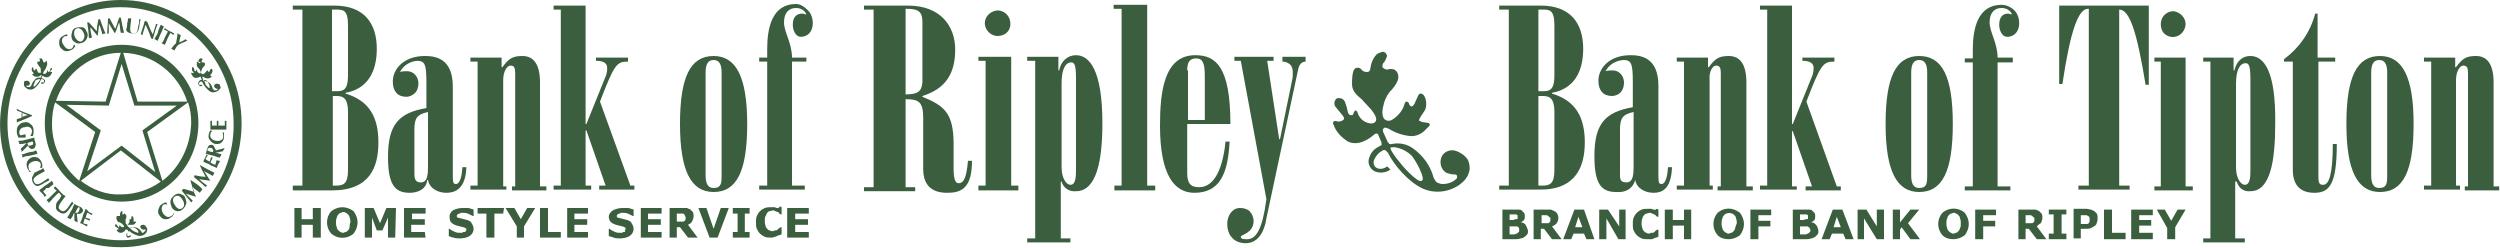
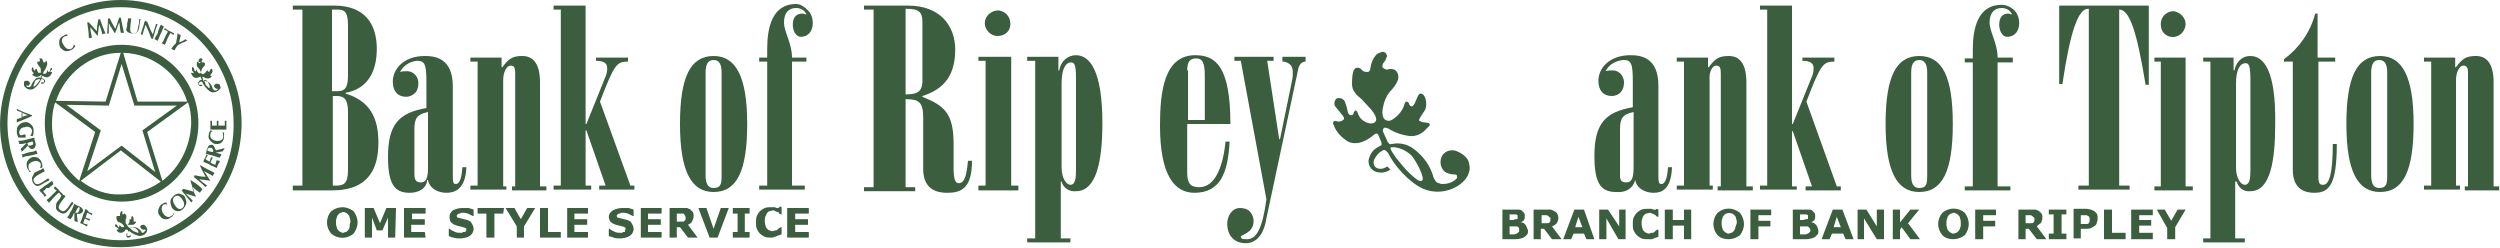
<svg xmlns="http://www.w3.org/2000/svg" version="1.1" id="Layer_1" x="0px" y="0px" viewBox="0 0 312.5 31" style="enable-background:new 0 0 312.5 31;" xml:space="preserve">
  <style type="text/css">
	.st0{fill:#3B5E3F;}
</style>
  <g>
    <path class="st0" d="M36.6,23.3v0.5h4.9c4.8,0,5.8-3,5.8-6c0-3.1-1.1-5.2-4.1-6.1v-0.1c2.8-0.5,3.9-2.7,3.9-5.5   c0-3.2-1.6-5.4-5.3-5.4h-5.2v0.5h1.2v22H36.6z M41.5,1.2H42c0.9,0,1.5,0,1.5,2v6.1c0,1.4-0.2,2.1-1.3,2.1h-0.7V1.2z M41.5,12h0.6   c0.9,0,1.4,0.4,1.4,2v7.3c0,1.7-0.6,1.9-1.5,1.9h-0.4V12z" />
    <path class="st0" d="M58.3,20.9h-0.5C57.7,22.6,57.3,23,57,23s-0.4-0.1-0.4-1V10.8c0-3.6-2.3-3.8-3.5-3.8c-2.6,0-4,1.6-4,3.2   c0,1.2,0.6,1.9,1.7,1.9c0.4,0,0.8-0.2,1.1-0.5c0.3-0.3,0.4-0.8,0.4-1.2c0-0.8-0.6-1.5-1.4-1.5c-0.3,0-0.6,0-0.9,0.1   c0.4-0.8,1.2-1.3,2.1-1.4c1,0,1.2,0.4,1.2,2.7v3.2c-3.4,0.6-4.8,2-4.8,6.1c0,3.4,0.8,4.5,2.7,4.5c1.1,0,2.1-0.5,2.2-1.6h0.1   c0.2,1.1,1.3,1.6,2.3,1.6S58.2,23.7,58.3,20.9z M53.5,20.6c0,1.1,0,2.2-0.9,2.2c-0.8,0-0.8-0.6-0.8-1.3l0-5.3   c0-1.4,0.3-1.9,1.7-2.2V20.6z" />
    <path class="st0" d="M63.3,23.3h-0.4V10c0-1.1,0.5-1.8,0.9-1.8c0.5,0,0.6,0.3,0.6,1v14.1H64v0.5h4.3l0-0.5h-0.8V10.3   c0-2.4-0.9-3.3-2.2-3.3c-1.2,0-1.7,0.3-2.5,1.4h-0.1V7.2h-3.9v0.5h0.9v15.5h-0.9v0.5h4.5V23.3z" />
    <path class="st0" d="M75,12.7c1.8-4.7,2.1-5,3.5-5V7.2h-4v0.4c1.1,0,1.4,0.4,1.4,0.9c0,0.5-0.1,0.9-0.3,1.3l-2.3,5.7h-0.1V0.7h-4   v0.5h0.9v22h-0.9v0.5h4.7v-0.5h-0.7v-6.9h0.1l2.4,6.9h-0.8v0.5h4.4v-0.5h-0.5L75,12.7z" />
    <path class="st0" d="M89.2,7c-2.9,0-4.2,2.6-4.2,8.5s1.4,8.5,4.2,8.5c2.9,0,4.2-2.6,4.2-8.5S92,7,89.2,7z M90.2,21.9   c0,0.9,0,1.6-1,1.6c-0.8,0-1-0.7-1-1.6V9.1c0-0.9,0.2-1.6,1-1.6s1,0.7,1,1.6V21.9z" />
    <path class="st0" d="M99.5,0.5c-3,0-3.6,3-3.6,5.6v1.1h-1v0.5h1v15.5h-1v0.5h5.7v-0.5h-1.6V7.7h1.8V7.2H99c0-1.8-1-3.2-1-4.4   C98,1.6,98.6,1,99.5,1c0.6,0,1.1,0.3,1.3,0.8c-0.2,0-0.3-0.1-0.5-0.1c-0.8,0-1.2,0.5-1.2,1.4c0,0.6,0.3,1.5,1,1.5   c1,0,1.5-0.8,1.5-1.7c0-0.6-0.2-1.2-0.6-1.6S100.1,0.5,99.5,0.5z" />
    <path class="st0" d="M119.8,22.9c-0.4,0-0.6-0.6-0.6-1.8v-3.1c0-3.9-1.2-4.8-3.9-5.9V12c2.9-0.9,4.1-2.8,4.1-5.8   c0-2.9-1.8-5.5-5.9-5.5H108v0.5h1.2v22.2H108v0.5h6.4v-0.5h-1.2v-11c1.6,0,2.2,0.3,2.2,2.3l0,6.4c0,2,1,3,3,3c1.7,0,3.1-0.5,3.1-4   h-0.5C120.8,22.2,120.5,22.9,119.8,22.9z M113.2,11.8V1.1c1.4,0,2.1,0.2,2.1,1.6v7.6C115.2,11.3,114.9,11.8,113.2,11.8z" />
    <polygon class="st0" points="126.4,7.1 122.3,7.1 122.3,7.6 123.2,7.6 123.2,23.2 122.3,23.2 122.3,23.8 127.3,23.8 127.3,23.2    126.4,23.2  " />
    <path class="st0" d="M124.7,4.5c0.9,0,1.6-0.6,1.6-1.5c0-0.9-0.6-1.6-1.5-1.7v0c-0.9,0-1.7,0.7-1.7,1.6   C123.1,3.7,123.8,4.5,124.7,4.5z" />
    <path class="st0" d="M134.5,6.9c-1.1,0-1.9,0.8-2.1,1.9h-0.1V7.1h-3.9l0,0.5h1v22.2h-1v0.5h5.4v-0.5h-1.2v-7.1h0.1   c0.2,0.8,1,1.3,1.8,1.2c2.6,0,3.3-3.9,3.3-8.5C137.8,8.8,136.2,6.9,134.5,6.9z M134.5,21.3c0,1-0.1,1.8-0.7,1.8   c-0.5,0-1.1-0.8-1.1-2.2V10.4c0-1.8,0.5-2.6,1.2-2.6c0.4,0,0.6,0.3,0.6,2V21.3z" />
-     <polygon class="st0" points="143.4,0.6 139.2,0.6 139.2,1.1 140.2,1.1 140.2,23.2 139.3,23.2 139.3,23.8 144.4,23.8 144.4,23.2    143.4,23.2  " />
    <path class="st0" d="M153.2,17.6c-0.3,3.2-1.3,5.8-3.3,5.8c-1.1,0-1.5-0.5-1.5-1.8v-6.1h5.4c0-7.3-1.9-8.6-4.4-8.6   c-3.9,0-4.4,4.6-4.4,8.8c0,6.2,1.8,8.4,4.3,8.4c3.3,0,4.2-2.6,4.4-6.4H153.2z M148.4,8.8c0-1,0.3-1.5,1.1-1.5   c0.8,0,1.1,0.5,1.1,2.2V15l-2.1,0V8.8z" />
    <path class="st0" d="M160.4,7.7c0.3,0,0.7,0.2,0.9,0.4s0.3,0.6,0.3,0.9c0,0.4,0,0.7-0.1,1.1l-1.5,7.3h-0.1l-1.5-9.8h0.8V7.1h-4.9   v0.5h0.8l3.2,17.3c-0.5,3.8-1.3,5-2.4,5c-0.4,0-0.8,0-0.8-0.3c0-0.3,1.6-0.4,1.6-2c0-0.4-0.2-0.9-0.5-1.2c-0.3-0.3-0.8-0.4-1.2-0.4   c-1,0-1.6,1-1.6,2c0,0.6,0.2,1.3,0.6,1.7c0.4,0.5,1.1,0.7,1.7,0.7c1.7,0,2.4-1.7,2.6-3.1L162.2,9c0.1-0.6,0.3-1.3,1-1.3V7.1h-2.9   V7.7z" />
-     <polygon class="st0" points="39.1,27.4 37.7,27.4 37.7,26 36.8,26 36.8,29.7 37.7,29.7 37.7,28.1 39.1,28.1 39.1,29.7 40.1,29.7    40.1,26 39.1,26  " />
    <path class="st0" d="M42.8,25.9c-0.5,0-1,0.2-1.4,0.5c-0.7,0.8-0.7,2,0,2.8c0.8,0.7,2,0.7,2.8,0c0.3-0.4,0.5-0.9,0.5-1.4   c0-0.5-0.2-1-0.5-1.4C43.8,26.1,43.3,25.9,42.8,25.9z M43.7,28.4c0,0.1-0.1,0.3-0.2,0.4c-0.1,0.1-0.2,0.2-0.3,0.2   c-0.1,0-0.2,0.1-0.3,0.1c-0.1,0-0.2,0-0.3-0.1c-0.1,0-0.2-0.1-0.3-0.2c-0.1-0.1-0.2-0.2-0.2-0.4c-0.1-0.2-0.1-0.4-0.1-0.6   c0-0.2,0-0.4,0.1-0.6c0-0.1,0.1-0.3,0.2-0.4c0.1-0.1,0.2-0.2,0.3-0.2c0.1,0,0.2-0.1,0.3-0.1c0.1,0,0.2,0,0.3,0.1   c0.1,0,0.2,0.1,0.3,0.2c0.1,0.1,0.2,0.2,0.2,0.4c0.1,0.2,0.1,0.4,0.1,0.6C43.7,28,43.7,28.2,43.7,28.4z" />
    <polygon class="st0" points="47.5,27.9 46.7,26 45.6,26 45.6,29.7 46.5,29.7 46.5,27.2 47.1,28.8 47.8,28.8 48.5,27.2 48.5,29.7    49.4,29.7 49.5,26 48.3,26  " />
    <polygon class="st0" points="50.5,29.7 53.2,29.7 53.1,29 51.4,29 51.4,28.1 53.1,28.1 53.1,27.4 51.5,27.4 51.5,26.7 53.2,26.7    53.2,26 50.5,26  " />
    <path class="st0" d="M58.4,27.5c-0.1,0-0.3-0.1-0.4-0.1l-0.4-0.1c-0.1,0-0.3-0.1-0.4-0.1c-0.1-0.1-0.1-0.1-0.1-0.2   c0-0.1,0-0.1,0.1-0.2c0,0,0.1-0.1,0.2-0.1c0.1,0,0.1,0,0.2-0.1c0.1,0,0.2,0,0.2,0c0.2,0,0.4,0,0.7,0.1c0.2,0.1,0.4,0.2,0.6,0.3h0.1   v-0.8c-0.2-0.1-0.4-0.1-0.6-0.2C58.3,26,58,26,57.8,26c-0.4,0-0.8,0.1-1.2,0.3c-0.2,0.2-0.4,0.4-0.4,0.7c0,0.3,0,0.6,0.2,0.8   c0.2,0.2,0.4,0.3,0.7,0.4c0.1,0,0.3,0.1,0.4,0.1l0.4,0.1c0.1,0,0.2,0.1,0.3,0.1c0.1,0.1,0.1,0.1,0.1,0.2c0,0.1,0,0.1-0.1,0.2   C58.2,29,58.1,29,58,29c-0.1,0-0.2,0-0.2,0.1h-0.2c-0.2,0-0.5,0-0.7-0.1c-0.2-0.1-0.5-0.2-0.7-0.4h-0.1v0.9   c0.2,0.1,0.4,0.2,0.6,0.2c0.3,0.1,0.5,0.1,0.8,0.1c0.4,0,0.9-0.1,1.2-0.3c0.3-0.2,0.5-0.5,0.5-0.9c0-0.2-0.1-0.5-0.2-0.6   C58.9,27.7,58.7,27.6,58.4,27.5z" />
    <polygon class="st0" points="59.7,26.7 60.8,26.7 60.8,29.7 61.8,29.7 61.8,26.7 62.9,26.7 63,26 59.7,26  " />
    <polygon class="st0" points="65.1,27.4 64.3,26 63.2,26 64.6,28.3 64.6,29.7 65.5,29.7 65.5,28.3 66.9,26 65.9,26  " />
    <polygon class="st0" points="68.5,29 68.5,26 67.5,26 67.5,29.7 70.1,29.7 70.1,29  " />
    <polygon class="st0" points="70.9,29.7 73.5,29.7 73.5,29 71.8,29 71.8,28.1 73.4,28.1 73.4,27.4 71.8,27.4 71.8,26.7 73.5,26.7    73.5,26 70.9,26  " />
    <path class="st0" d="M78.4,27.5c-0.1,0-0.3-0.1-0.4-0.1l-0.4-0.1c-0.1,0-0.3-0.1-0.4-0.1c-0.1-0.1-0.1-0.1-0.1-0.2   c0-0.1,0-0.1,0.1-0.2c0,0,0.1-0.1,0.2-0.1c0.1,0,0.1,0,0.2-0.1c0.1,0,0.2,0,0.2,0c0.2,0,0.4,0,0.7,0.1c0.2,0.1,0.4,0.2,0.6,0.3h0.1   v-0.8c-0.2-0.1-0.4-0.1-0.6-0.2C78.3,26,78,26,77.8,26c-0.4,0-0.8,0.1-1.2,0.3c-0.3,0.2-0.5,0.5-0.5,0.8c0,0.2,0.1,0.5,0.2,0.6   c0.2,0.2,0.4,0.3,0.7,0.4c0.1,0,0.3,0.1,0.4,0.1l0.4,0.1c0.1,0,0.2,0.1,0.3,0.1c0.1,0.1,0.1,0.1,0.1,0.2c0,0.1,0,0.1-0.1,0.2   C78.2,29,78.1,29,78,29c-0.1,0-0.2,0-0.2,0.1h-0.2c-0.2,0-0.5,0-0.7-0.1c-0.2-0.1-0.5-0.2-0.7-0.4h-0.1v0.9   c0.2,0.1,0.4,0.1,0.6,0.2c0.3,0.1,0.5,0.1,0.8,0.1c0.4,0,0.9-0.1,1.2-0.3c0.3-0.2,0.5-0.5,0.5-0.9c0-0.2-0.1-0.5-0.2-0.6   C78.9,27.7,78.7,27.6,78.4,27.5z" />
    <polygon class="st0" points="80.1,29.7 82.7,29.7 82.7,29 81,29 81,28.1 82.6,28.1 82.6,27.4 81,27.4 81,26.7 82.7,26.7 82.7,26    80.1,26  " />
-     <path class="st0" d="M86.5,27.7c0.1-0.2,0.2-0.4,0.2-0.7c0-0.2,0-0.3-0.1-0.5c-0.1-0.1-0.2-0.2-0.3-0.3c-0.1-0.1-0.3-0.1-0.4-0.2   c-0.2,0-0.4,0-0.6,0h-1.6v3.7h0.9v-1.3H85l1,1.3h1.2l-1.2-1.6C86.2,28,86.4,27.9,86.5,27.7z M85.7,27.4c0,0.1-0.1,0.1-0.1,0.2   c-0.1,0.1-0.2,0.1-0.3,0.1c-0.1,0-0.3,0-0.4,0h-0.3v-1h0.3h0.3c0.1,0,0.2,0,0.2,0c0.1,0,0.1,0.1,0.2,0.2c0,0.1,0.1,0.2,0.1,0.2   C85.7,27.2,85.7,27.3,85.7,27.4z" />
+     <path class="st0" d="M86.5,27.7c0.1-0.2,0.2-0.4,0.2-0.7c0-0.2,0-0.3-0.1-0.5c-0.1-0.1-0.2-0.2-0.3-0.3c-0.1-0.1-0.3-0.1-0.4-0.2   c-0.2,0-0.4,0-0.6,0h-1.6v3.7h0.9v-1.3H85l1,1.3h1.2l-1.2-1.6C86.2,28,86.4,27.9,86.5,27.7z M85.7,27.4c0,0.1-0.1,0.1-0.1,0.2   c-0.1,0.1-0.2,0.1-0.3,0.1c-0.1,0-0.3,0-0.4,0h-0.3v-1h0.3h0.3c0.1,0,0.2,0,0.2,0c0.1,0,0.1,0.1,0.2,0.2c0,0.1,0.1,0.2,0.1,0.2   z" />
    <polygon class="st0" points="89.2,28.6 88.3,26 87.3,26 88.7,29.7 89.7,29.7 91.1,26 90.1,26  " />
    <polygon class="st0" points="91.6,26.7 92.2,26.7 92.2,29 91.6,29 91.6,29.7 93.7,29.7 93.7,29 93.1,29 93.1,26.7 93.7,26.7    93.7,26 91.6,26  " />
    <path class="st0" d="M97.1,26c-0.1,0-0.2-0.1-0.3-0.1c-0.1,0-0.3,0-0.4,0c-0.3,0-0.5,0-0.8,0.1c-0.2,0.1-0.4,0.2-0.6,0.4   c-0.2,0.2-0.3,0.4-0.4,0.6c-0.1,0.3-0.1,0.5-0.1,0.8c0,0.3,0,0.6,0.1,0.8c0.1,0.2,0.2,0.4,0.4,0.6c0.2,0.2,0.4,0.3,0.6,0.4   c0.2,0.1,0.5,0.1,0.8,0.1c0.1,0,0.3,0,0.4-0.1c0.1,0,0.2,0,0.3-0.1c0.1,0,0.2-0.1,0.3-0.1l0.3-0.1v-0.9h-0.1c0,0-0.1,0.1-0.2,0.1   c-0.1,0.1-0.1,0.1-0.2,0.2c-0.1,0.1-0.2,0.1-0.3,0.1c-0.1,0-0.2,0.1-0.3,0.1c-0.1,0-0.2,0-0.4-0.1c-0.1,0-0.2-0.1-0.3-0.2   c-0.1-0.1-0.2-0.2-0.2-0.4c-0.1-0.2-0.1-0.4-0.1-0.6c0-0.2,0-0.4,0.1-0.6c0.1-0.1,0.1-0.3,0.2-0.4c0.1-0.1,0.2-0.2,0.3-0.2   c0.1,0,0.3-0.1,0.4-0.1c0.1,0,0.2,0,0.3,0.1c0.1,0,0.2,0.1,0.3,0.1c0.1,0,0.2,0.1,0.2,0.2l0.2,0.1h0.1v-0.9l-0.2-0.1   C97.3,26.1,97.2,26,97.1,26z" />
    <polygon class="st0" points="98.4,29.7 101.1,29.7 101.1,29 99.4,29 99.4,28.1 101,28.1 101,27.4 99.4,27.4 99.4,26.7 101.1,26.7    101.1,26 98.4,26  " />
    <path class="st0" d="M190.7,28.1c-0.2-0.2-0.3-0.3-0.6-0.3c0.2-0.1,0.3-0.2,0.4-0.3c0.1-0.1,0.1-0.3,0.1-0.5c0-0.1,0-0.3-0.1-0.4   c-0.1-0.1-0.2-0.2-0.3-0.3c-0.1-0.1-0.3-0.1-0.4-0.1c-0.2,0-0.4,0-0.6,0h-1.4v3.7h1.6c0.2,0,0.4,0,0.7-0.1c0.2,0,0.3-0.1,0.5-0.2   c0.1-0.1,0.2-0.2,0.3-0.3c0.1-0.1,0.1-0.3,0.1-0.5l0,0C190.9,28.5,190.8,28.3,190.7,28.1z M188.7,26.8h0.5c0.1,0,0.2,0,0.3,0   c0.1,0,0.1,0.1,0.2,0.1c0,0.1,0,0.1,0,0.2v0c0,0.1,0,0.1,0,0.2c0,0.1-0.1,0.1-0.2,0.1c-0.1,0-0.2,0-0.3,0.1h-0.5V26.8z M189.9,28.8   c0,0.1,0,0.2-0.1,0.2c0,0.1-0.1,0.1-0.2,0.2c-0.1,0-0.2,0.1-0.3,0.1h-0.6v-1h0.6c0.1,0,0.2,0,0.3,0c0.1,0,0.2,0.1,0.2,0.1   C189.9,28.5,189.9,28.6,189.9,28.8L189.9,28.8z" />
    <path class="st0" d="M194.6,27.9c0.1-0.2,0.2-0.4,0.2-0.7c0-0.3-0.2-0.7-0.5-0.8c-0.1-0.1-0.3-0.1-0.4-0.2c-0.2,0-0.4,0-0.6,0h-1.6   v3.7h0.9v-1.3h0.4l1,1.3h1.2l-1.2-1.6C194.3,28.2,194.5,28,194.6,27.9z M193.8,27.3c0,0.1,0,0.2,0,0.3c0,0.1-0.1,0.1-0.1,0.2   c-0.1,0.1-0.2,0.1-0.3,0.1c-0.1,0-0.3,0-0.4,0h-0.3v-1h0.6c0.1,0,0.1,0,0.2,0.1c0.1,0,0.1,0.1,0.2,0.2   C193.8,27.1,193.8,27.2,193.8,27.3L193.8,27.3z" />
    <path class="st0" d="M196.8,26.2l-1.4,3.7h1l0.3-0.7h1.3l0.3,0.7h1l-1.3-3.7H196.8z M196.9,28.4l0.4-1.3l0.5,1.3H196.9z" />
    <polygon class="st0" points="202.4,28.3 201,26.2 199.9,26.2 199.9,29.9 200.8,29.9 200.8,27.3 202.3,29.9 203.2,29.9 203.2,26.2    202.4,26.2  " />
    <path class="st0" d="M206.7,26.2c-0.1,0-0.2-0.1-0.3-0.1c-0.1,0-0.3,0-0.4,0c-0.3,0-0.5,0-0.8,0.1c-0.2,0.1-0.4,0.2-0.6,0.4   c-0.2,0.2-0.3,0.4-0.4,0.6c-0.1,0.3-0.1,0.5-0.1,0.8c0,0.3,0,0.6,0.1,0.8c0.1,0.2,0.2,0.4,0.4,0.6c0.2,0.2,0.4,0.3,0.6,0.4   c0.2,0.1,0.5,0.1,0.8,0.1l0,0c0.1,0,0.3,0,0.4,0c0.1,0,0.2,0,0.3-0.1c0.1,0,0.2-0.1,0.3-0.1l0.3-0.1v-0.9h-0.1l-0.2,0.1   c-0.1,0.1-0.1,0.1-0.2,0.2c-0.1,0.1-0.2,0.1-0.3,0.1c-0.1,0-0.2,0-0.3,0.1c-0.1,0-0.3,0-0.4-0.1c-0.1,0-0.2-0.1-0.3-0.2   c-0.1-0.1-0.2-0.2-0.2-0.4c-0.1-0.2-0.1-0.4-0.1-0.6c0-0.2,0-0.4,0.1-0.6c0-0.1,0.1-0.3,0.2-0.4c0.1-0.1,0.2-0.2,0.3-0.2   c0.1,0,0.3-0.1,0.4-0.1c0.1,0,0.2,0,0.3,0.1c0.1,0,0.2,0.1,0.3,0.1c0.1,0.1,0.2,0.1,0.2,0.2l0.2,0.1h0.1v-0.9l-0.2-0.1   C206.9,26.3,206.8,26.2,206.7,26.2z" />
    <polygon class="st0" points="210.5,27.5 209.1,27.5 209.1,26.2 208.1,26.2 208.1,29.9 209.1,29.9 209.1,28.2 210.5,28.2    210.5,29.9 211.4,29.9 211.4,26.2 210.5,26.2  " />
    <path class="st0" d="M214.7,26.6c-0.7,0.8-0.7,2,0,2.8c0.4,0.4,0.9,0.5,1.4,0.5c0.5,0,1-0.2,1.4-0.5c0.3-0.4,0.5-0.9,0.5-1.4v0   c0-0.5-0.2-1-0.5-1.4C216.6,25.9,215.5,25.9,214.7,26.6z M216.9,28.5c0,0.1-0.1,0.3-0.2,0.4v0c-0.1,0.1-0.2,0.2-0.3,0.2   c-0.1,0-0.2,0.1-0.3,0.1c-0.1,0-0.2,0-0.3-0.1c-0.1,0-0.2-0.1-0.3-0.2c-0.1-0.1-0.2-0.2-0.2-0.4c-0.1-0.2-0.1-0.4-0.1-0.6   c0-0.2,0-0.4,0.1-0.6c0-0.1,0.1-0.3,0.2-0.4c0.1-0.1,0.2-0.2,0.3-0.2c0.2-0.1,0.5-0.1,0.7,0c0.1,0,0.2,0.1,0.3,0.2   c0.1,0.1,0.2,0.2,0.2,0.4c0.1,0.2,0.1,0.4,0.1,0.6C217,28.2,216.9,28.4,216.9,28.5z" />
    <polygon class="st0" points="218.8,29.9 219.8,29.9 219.8,28.3 221.3,28.3 221.3,27.6 219.8,27.6 219.8,26.9 221.4,26.9    221.4,26.2 218.8,26.2  " />
    <path class="st0" d="M227,28.1c-0.2-0.2-0.3-0.3-0.6-0.3c0.2-0.1,0.3-0.2,0.4-0.3c0.1-0.1,0.1-0.3,0.1-0.5c0-0.1,0-0.3-0.1-0.4   c-0.1-0.1-0.2-0.2-0.3-0.3c-0.1-0.1-0.3-0.1-0.4-0.1c-0.2,0-0.4,0-0.6,0h-1.4v3.7h1.6c0.2,0,0.4,0,0.7-0.1c0.2,0,0.3-0.1,0.5-0.2   c0.1-0.1,0.2-0.2,0.3-0.3c0.1-0.1,0.1-0.3,0.1-0.5l0,0C227.2,28.5,227.2,28.3,227,28.1z M225,26.8h0.5c0.1,0,0.2,0,0.3,0   c0.1,0,0.1,0.1,0.2,0.1c0,0.1,0,0.1,0,0.2v0c0,0.1,0,0.1,0,0.2c0,0.1-0.1,0.1-0.2,0.1c-0.1,0-0.2,0-0.3,0.1H225V26.8z M226.3,28.8   c0,0.1,0,0.2-0.1,0.2c0,0.1-0.1,0.1-0.2,0.2c-0.1,0-0.2,0.1-0.3,0.1H225v-1h0.6c0.1,0,0.2,0,0.3,0c0.1,0,0.2,0.1,0.2,0.1   C226.2,28.5,226.3,28.6,226.3,28.8L226.3,28.8z" />
    <path class="st0" d="M229.1,26.2l-1.4,3.7h1l0.3-0.7h1.4l0.3,0.7h1l-1.4-3.7H229.1z M229.2,28.4l0.4-1.3l0.5,1.3H229.2z" />
    <polygon class="st0" points="234.6,28.3 233.3,26.2 232.2,26.2 232.2,29.9 233,29.9 233,27.3 234.6,29.9 235.5,29.9 235.5,26.2    234.6,26.2  " />
    <polygon class="st0" points="239.9,26.2 238.8,26.2 237.5,27.8 237.5,26.2 236.6,26.2 236.6,29.9 237.5,29.9 237.5,28.7    237.7,28.4 238.8,29.9 240,29.9 238.5,27.9  " />
    <path class="st0" d="M242.8,26.6c-0.7,0.8-0.7,2,0,2.8c0.4,0.4,0.9,0.5,1.4,0.5c0.5,0,1-0.2,1.4-0.5c0.3-0.4,0.5-0.9,0.5-1.4v0   c0-0.5-0.2-1-0.5-1.4C244.8,25.9,243.6,25.9,242.8,26.6z M245,28.5c0,0.1-0.1,0.3-0.2,0.4v0c-0.1,0.1-0.2,0.2-0.3,0.2   c-0.1,0-0.2,0.1-0.3,0.1c-0.1,0-0.2,0-0.3-0.1c-0.1,0-0.2-0.1-0.3-0.2c-0.1-0.1-0.2-0.2-0.2-0.4c-0.1-0.2-0.1-0.4-0.1-0.6   c0-0.2,0-0.4,0.1-0.6c0-0.1,0.1-0.3,0.2-0.4c0.1-0.1,0.2-0.2,0.3-0.2c0.1,0,0.2-0.1,0.3-0.1c0.1,0,0.2,0,0.3,0.1   c0.1,0,0.2,0.1,0.3,0.2c0.1,0.1,0.2,0.2,0.2,0.4c0.1,0.2,0.1,0.4,0.1,0.6C245.1,28.2,245.1,28.4,245,28.5z" />
    <polygon class="st0" points="246.9,29.9 247.9,29.9 247.9,28.3 249.4,28.3 249.4,27.6 247.9,27.6 247.9,26.9 249.5,26.9    249.5,26.2 246.9,26.2  " />
    <path class="st0" d="M255.1,27.9c0.1-0.2,0.2-0.4,0.2-0.7c0-0.2,0-0.3-0.1-0.5c-0.1-0.1-0.2-0.2-0.3-0.3c-0.1-0.1-0.3-0.1-0.4-0.2   c-0.2,0-0.4,0-0.6,0h-1.6v3.7h0.9v-1.3h0.4l1,1.3h1.2l-1.2-1.6C254.7,28.2,254.9,28,255.1,27.9z M254.3,27.3c0,0.1,0,0.2,0,0.3   c0,0.1-0.1,0.1-0.1,0.2c-0.1,0.1-0.2,0.1-0.3,0.1c-0.1,0-0.3,0-0.4,0h-0.3v-1h0.6c0.1,0,0.1,0,0.2,0.1c0.1,0,0.1,0.1,0.2,0.2   C254.2,27.1,254.3,27.2,254.3,27.3L254.3,27.3z" />
    <polygon class="st0" points="256.1,26.8 256.7,26.8 256.7,29.2 256.1,29.2 256.1,29.9 258.3,29.9 258.3,29.2 257.7,29.2    257.7,26.8 258.3,26.8 258.3,26.2 256.1,26.2  " />
    <path class="st0" d="M261.8,26.4c-0.1-0.1-0.3-0.1-0.4-0.2c-0.2,0-0.4-0.1-0.6-0.1h-1.6v3.7h0.9v-1.2h0.6c0.2,0,0.5,0,0.7-0.1   c0.2-0.1,0.3-0.2,0.5-0.3c0.1-0.1,0.2-0.2,0.2-0.4c0.1-0.2,0.1-0.3,0.1-0.5c0-0.2,0-0.4-0.1-0.6C262,26.6,261.9,26.5,261.8,26.4z    M261.2,27.4c0,0.1,0,0.2,0,0.3c0,0.1-0.1,0.1-0.1,0.2c-0.1,0.1-0.2,0.1-0.3,0.1c-0.1,0-0.3,0-0.4,0h-0.3v-1.1h0.6   c0.1,0,0.2,0,0.3,0.1c0.1,0,0.1,0.1,0.2,0.2C261.2,27.2,261.2,27.3,261.2,27.4L261.2,27.4z" />
    <polygon class="st0" points="262.2,27.4 262.2,27.3 262.2,27.3  " />
    <polygon class="st0" points="264,26.2 263,26.2 263,29.9 265.7,29.9 265.7,29.1 264,29.1  " />
    <polygon class="st0" points="266.4,29.9 269.1,29.9 269.1,29.1 267.4,29.1 267.4,28.2 268.9,28.2 268.9,27.5 267.4,27.5    267.4,26.9 269.1,26.9 269.1,26.2 266.4,26.2  " />
    <polygon class="st0" points="271.4,27.6 270.6,26.2 269.6,26.2 270.9,28.5 270.9,29.9 271.9,29.9 271.9,28.4 273.2,26.2    272.2,26.2  " />
-     <path class="st0" d="M198.1,17.8c0-3.1-1.1-5.2-4.1-6.1v-0.1c2.8-0.5,3.9-2.7,3.9-5.5c0-3.2-1.6-5.4-5.3-5.4h-5.2v0.5h1.2v22h-1.2   v0.5h4.9C197,23.8,198.1,20.8,198.1,17.8z M192.3,1.2h0.5c0.9,0,1.5,0,1.5,2v6.1c0,1.4-0.2,2.1-1.3,2.1h-0.7V1.2z M192.3,12h0.6   c0.9,0,1.4,0.4,1.4,2v7.3c0,1.7-0.6,1.9-1.5,1.9h-0.5V12z" />
    <path class="st0" d="M204.4,22.5c0.2,1.1,1.3,1.6,2.3,1.6s2.2-0.4,2.3-3.2h-0.5c-0.1,1.7-0.5,2.1-0.8,2.1c-0.3,0-0.4-0.1-0.4-1   l0-11.3c0-3.6-2.3-3.8-3.5-3.8c-2.6,0-4,1.6-4,3.2c0,1.2,0.6,1.9,1.7,1.9c0.4,0,0.9-0.2,1.1-0.5c0.3-0.3,0.4-0.8,0.4-1.2   c0-0.8-0.6-1.5-1.4-1.5c-0.3,0-0.6,0-0.9,0.1c0.4-0.8,1.2-1.3,2.2-1.4c1,0,1.2,0.4,1.2,2.7v3.2c-3.4,0.6-4.8,2-4.8,6.1   c0,3.4,0.8,4.5,2.7,4.5C203.2,24.1,204.1,23.6,204.4,22.5L204.4,22.5z M204.2,20.6c0,1.1,0,2.2-0.9,2.2s-0.8-0.6-0.8-1.3l0-5.3   c0-1.4,0.3-1.9,1.7-2.2V20.6z" />
    <path class="st0" d="M214.5,8.2c0.5,0,0.6,0.3,0.6,1v14.1h-0.4v0.5h4.4l0-0.5h-0.8V10.3c0-2.4-0.9-3.3-2.2-3.3   c-1.2,0-1.7,0.3-2.5,1.4h-0.1V7.2h-3.9v0.5h0.9v15.5h-0.9v0.5h4.5v-0.5h-0.4V10C213.6,8.9,214.1,8.2,214.5,8.2z" />
    <path class="st0" d="M224.7,23.3H224v-6.9h0.1l2.4,6.9h-0.8v0.5h4.4v-0.5h-0.5l-3.8-10.6c1.8-4.7,2.1-5,3.5-5V7.2h-4v0.4   c1.1,0,1.4,0.4,1.4,0.9c0,0.5-0.1,0.9-0.3,1.3l-2.3,5.7H224V0.7h-4l0,0.5h0.9v22H220v0.5h4.6V23.3z" />
    <path class="st0" d="M239.9,7c-2.9,0-4.2,2.6-4.2,8.5s1.4,8.5,4.2,8.5c2.9,0,4.2-2.6,4.2-8.5S242.8,7,239.9,7z M240.9,21.9   c0,0.9,0,1.6-1,1.6c-0.8,0-1-0.7-1-1.6V9.1c0-0.9,0.2-1.6,1-1.6c0.8,0,1,0.7,1,1.6V21.9z" />
    <path class="st0" d="M249.9,3.1c0,0.6,0.3,1.5,1,1.5c1,0,1.5-0.8,1.5-1.7c0-0.6-0.2-1.2-0.6-1.6c-0.4-0.4-1-0.7-1.6-0.7   c-3,0-3.6,3-3.6,5.6v1.1h-1v0.5h1v15.5h-1v0.5h5.7v-0.5h-1.6l0-15.5h1.9V7.2h-1.9c0-1.8-1-3.2-1-4.4c0-1.2,0.6-1.8,1.5-1.8   c0.6,0,1.1,0.3,1.3,0.8c-0.2,0-0.3-0.1-0.5-0.1C250.3,1.7,249.9,2.2,249.9,3.1z" />
    <path class="st0" d="M264.9,1.2L264.9,1.2c1.3,0,2.2,2.7,3.3,9.4h0.4V0.7h-11.2v9.8h0.4c1-6.7,2-9.4,3.2-9.4h0.1v22.1h-1.3v0.5h6.4   v-0.5h-1.3V1.2z" />
    <path class="st0" d="M270.8,4.4c0.5,0.3,1.1,0.3,1.6,0c0.5-0.3,0.8-0.9,0.8-1.4c0-0.8-0.7-1.5-1.5-1.6c-0.9,0-1.6,0.7-1.6,1.6   C270.1,3.6,270.3,4.1,270.8,4.4z" />
    <polygon class="st0" points="273.2,7.2 269.3,7.2 269.3,7.7 270.1,7.7 270.1,23.3 269.3,23.3 269.3,23.8 274.1,23.8 274.1,23.3    273.2,23.3  " />
    <path class="st0" d="M281.3,7c-1.2,0-1.8,0.9-2,1.8h-0.1V7.2h-3.8v0.5h0.9v22.1h-0.9v0.5h5.2v-0.5h-1.2v-7.1h0.2   c0.2,0.8,0.9,1.3,1.7,1.2c2.5,0,3.1-3.8,3.1-8.4C284.5,8.9,283,7,281.3,7z M280.6,23.1c-0.5,0-1.1-0.8-1.1-2.2V10.5   c0-1.8,0.5-2.6,1.2-2.6c0.4,0,0.6,0.3,0.6,2l0,11.5C281.3,22.3,281.2,23.1,280.6,23.1z" />
    <path class="st0" d="M290.4,23.1c-0.4,0-0.6-0.1-0.6-1V7.7l2.1,0V7.2h-2.2V1.7h-0.3c-0.6,2.3-2,4.3-3.9,5.7v0.3h1.1v13.5   c0,1.8,0.8,2.9,2.7,2.9s2.8-1.1,2.8-6.1h-0.5C291.6,21.9,291.1,23.1,290.4,23.1z" />
    <path class="st0" d="M297.5,7c-2.9,0-4.2,2.6-4.2,8.5s1.4,8.5,4.2,8.5c2.9,0,4.2-2.6,4.2-8.5S300.3,7,297.5,7z M298.4,21.9   c0,0.9,0,1.6-1,1.6c-0.8,0-1-0.7-1-1.6V9.1c0-0.9,0.2-1.6,1-1.6c0.8,0,1,0.7,1,1.6V21.9z" />
    <path class="st0" d="M311.7,23.3V10.3c0-2.4-0.9-3.3-2.2-3.3c-1.2,0-1.7,0.3-2.5,1.4h-0.1V7.2h-3.9v0.5h0.9v15.5h-0.9v0.5h4.5v-0.5   H307V10c0-1.1,0.5-1.8,0.9-1.8c0.5,0,0.6,0.3,0.6,1v14.1h-0.4v0.5h4.3l0-0.5H311.7z" />
    <path class="st0" d="M182.1,18.9c-0.7-0.3-1.6,0-1.9,0.7s-0.1,1.6,0.6,2c0.3,0.1,0.6,0.2,0.9,0.2c0.1,0,0.3,0,0.4,0.1   c0,0.1,0.1,0.3,0,0.4c-0.5,0.5-1.1,0.7-1.8,0.7c-0.2,0-0.5-0.1-0.7-0.2c-0.2-0.2-0.3-0.4-0.4-0.6c-0.4-1.5-1.3-2.7-2.5-3.6   c-0.8-0.6-1.8-0.8-2.7-0.6c-0.1,0-0.3,0.1-0.4-0.1c-0.1-0.1-0.2-0.2-0.2-0.3l-0.5-1.1c-0.1-0.3,0-0.4,0.1-0.5   c0.1-0.1,0.4,0,0.6,0.1c0.8,0.5,1.7,0.8,2.6,0.9c0.8,0.1,1.6-0.3,2.1-0.9c0.3-0.3,0.5-0.4,0.4-0.6c-0.1-0.2-0.2-0.1-0.6-0.2   c-0.4,0-0.6-0.2-0.7-0.2c-0.1-0.1,0.1-0.4,0.7-1.3c0.4-0.7,0.1-2.1-0.5-2.1c-0.3,0-0.3,0.2-0.8,1.3c-0.1,0.1-0.2,0.3-0.3,0.3   c-0.2,0-0.3-0.1-0.4-0.4c0-0.1-0.2-0.2-0.3-0.2s-0.2,0.1-0.3,0.5c-0.2,0.6-0.6,1.1-1.1,1.5c-0.5,0.4-0.8,0.5-1.2,0.3   s-0.5-0.9-0.3-1.7c0.1-0.6,0.4-1.3,0.8-1.8c0.4-0.4,0.8-0.9,1-1.4c0.2-0.5,0.1-1.1-0.4-1.4c-0.3-0.1-0.6-0.1-0.9,0   c-0.2,0-0.4-0.1-0.6-0.3c0-0.2,0-0.3,0.1-0.5c0.2-0.2,0.3-0.4,0.4-0.7c0.1-0.1,0.1-0.3,0-0.4c0-0.1-0.1-0.2-0.3-0.3   c-0.2-0.1-0.5,0.1-0.8,0.2c-0.5,0.4-0.8,1.1-0.9,1.8c0,0.2-0.1,0.5-0.4,0.5c-0.3,0-0.6-0.1-0.7-0.3c-0.2-0.2-0.4-0.3-0.7-0.2   c-0.3,0.1-0.5,0.6-0.5,2c0,0.9,0.6,1.4,1.2,1.9c0.4,0.4,0.8,0.9,1.2,1.3c0.5,0.6,0.7,1.1,0.6,1.4c-0.2,0.4-0.7,0.4-1.2,0.2   c-0.5-0.2-0.9-0.6-1.1-1.2c0-0.1-0.1-0.2-0.2-0.3c-0.1,0-0.2,0.1-0.3,0.3c0,0.2-0.1,0.3-0.3,0.3c-0.2,0-0.3-0.1-0.4-0.3   c-0.1-0.5-0.2-0.9-0.4-1.4c-0.2-0.4-0.6-0.5-1-0.4c-0.3,0.2-0.4,0.7-0.2,1c0.3,0.4,0.6,0.7,0.9,1.1c0.2,0.2,0.2,0.4,0.2,0.5   c-0.2,0.2-0.4,0.3-0.7,0.3c-0.4-0.1-0.5-0.1-0.6,0c-0.1,0.1-0.1,0.3,0,0.4c0.3,0.9,1,1.6,1.8,2.1c1.3,0.6,2.6-0.3,3.3-0.9   c0.1-0.1,0.2-0.1,0.3-0.1c0.1,0,0.2,0.1,0.2,0.2l0.3,0.7c0.1,0.2,0.1,0.3,0.1,0.5c0,0.1-0.2,0.1-0.3,0.2c-0.6,0.3-1,0.7-1.2,1.3   c-0.3,0.6-0.1,1.4,0.6,1.8c0.7,0.3,1.4,0.2,2-0.2l-0.4-0.4c-0.4,0.3-0.9,0.4-1.3,0.2c-0.4-0.2-0.5-0.7-0.3-1.1   c0.2-0.4,0.5-0.8,0.9-1c0.1-0.1,0.3-0.2,0.5-0.1c0.1,0.1,0.2,0.2,0.3,0.3c0.7,1.5,2.6,3.7,4.4,4.5c2.6,1.1,5.3-0.5,5.7-2   c0.2-0.5,0.1-1.1-0.1-1.6C183.1,19.4,182.6,19.1,182.1,18.9z M177.7,22.6c-0.1,0.1-0.3,0-0.5-0.1c-0.7-0.5-1.3-1.1-1.9-1.8   c-0.5-0.6-1-1.2-1.4-1.9c-0.1-0.2-0.1-0.3-0.1-0.3c0-0.1,0.2-0.1,0.5-0.1v0c0.8,0.1,1.6,0.5,2.2,1.1c0.5,0.7,0.9,1.4,1.2,2.2   C177.9,22.3,177.9,22.5,177.7,22.6z" />
    <path class="st0" d="M4.2,11.1c0.4-0.3,0.7-0.6,0.9-1.1c0,0,0-0.1,0.1-0.1c0,0,0.1,0,0.1,0c0.1,0,0.2,0.1,0.2,0.2   c0,0.1,0,0.2,0,0.2c-0.1,0-0.2,0-0.3,0l-0.1,0.1c0.1,0.1,0.3,0.1,0.4,0c0.1-0.1,0.2-0.3,0.1-0.4C5.5,9.9,5.4,9.8,5.3,9.8   c0,0-0.1,0-0.1,0c0,0,0-0.1,0-0.1l0.1-0.2c0,0,0,0,0,0s0,0,0.1,0c0.2,0.2,0.5,0.2,0.7,0.1c0.2-0.1,0.3-0.3,0.4-0.5c0,0,0-0.1,0-0.1   c0,0-0.1,0-0.1,0c0,0-0.1,0-0.1,0c0,0,0-0.1,0-0.1c0.1-0.1,0.1-0.2,0.2-0.2c0-0.1,0-0.2,0-0.2c-0.1,0-0.2,0-0.2,0.1   c0,0.1,0,0.2-0.1,0.3c0,0,0,0.1-0.1,0.1c0,0-0.1,0-0.1-0.1c0-0.1,0-0.1-0.1-0.1c0,0,0,0,0,0.1c0,0.1-0.1,0.2-0.2,0.3   c-0.1,0.1-0.2,0-0.3,0c0-0.1,0-0.2,0.1-0.3c0.1-0.1,0.1-0.2,0.2-0.3C5.8,8.3,5.9,8.2,5.9,8c0-0.3-0.1-0.4-0.1-0.4   c-0.1,0-0.1,0-0.1,0.1c0,0.1-0.1,0.1-0.2,0.1c-0.1,0-0.1-0.1-0.1-0.1c0-0.1-0.1-0.3-0.2-0.4c-0.1,0-0.1,0-0.2,0   c-0.1,0-0.1,0.1,0,0.2C5,7.4,5,7.4,5,7.5c0,0,0,0.1,0,0.1c0,0-0.1,0.1-0.1,0.1c-0.1,0-0.1,0-0.2,0C4.7,7.7,4.6,7.9,4.7,8   c0.1,0.1,0.1,0.2,0.2,0.3C5,8.4,5.1,8.5,5.1,8.7c0,0.2,0,0.3,0,0.4c-0.1,0-0.2,0-0.3,0C4.7,8.9,4.6,8.8,4.6,8.7   c0-0.1,0-0.1-0.1-0.1c0,0,0,0-0.1,0.1c0,0.1-0.1,0.1-0.1,0.1c0,0-0.1,0-0.1-0.1C4.2,8.5,4.1,8.4,4.1,8.4C4,8.4,3.9,8.7,4,8.9   c0.2,0.2,0.2,0.2,0.2,0.3c0,0-0.1,0.1-0.1,0.1c-0.1,0-0.1,0-0.1,0s0,0.1,0.1,0.1c0.1,0.1,0.3,0.2,0.5,0.2c0.2,0,0.4-0.1,0.5-0.2   c0.1,0,0.1-0.1,0.1,0s0,0,0,0.1L5.1,9.6c0,0,0,0.1,0,0.1c0,0-0.1,0-0.1,0c-0.2,0-0.4,0-0.6,0.2c-0.2,0.2-0.4,0.5-0.5,0.8   c0,0.1,0,0.1-0.1,0.1c0,0-0.1,0-0.1,0.1c-0.1,0-0.3,0-0.4-0.1c0,0,0-0.1,0-0.1c0,0,0,0,0.1,0c0.1,0,0.1,0,0.2,0   c0.1-0.1,0.2-0.3,0.1-0.4c0-0.1-0.1-0.1-0.2-0.2c-0.1,0-0.2,0-0.3,0c-0.1,0-0.2,0.1-0.2,0.2s0,0.2,0,0.4   C3.3,11.2,3.8,11.3,4.2,11.1z M4.4,10.1L4.4,10.1C4.5,10,4.7,9.9,4.9,9.9c0.1,0,0.1,0,0.1,0c0,0,0,0,0,0.1   c-0.1,0.1-0.2,0.3-0.3,0.4c-0.1,0.1-0.2,0.3-0.4,0.4c0,0-0.1,0.1-0.1,0s0-0.1,0-0.2C4.3,10.5,4.3,10.3,4.4,10.1z" />
    <path class="st0" d="M15.1,0C9,0,3.5,3.8,1.2,9.6C-1.2,15.4,0.1,22,4.4,26.4c2.9,3,6.7,4.5,10.7,4.5c2,0,3.9-0.4,5.8-1.2   c5.7-2.4,9.3-8,9.3-14.3C30.2,6.9,23.4,0,15.1,0z M20.5,28.9c-5.3,2.3-11.3,1-15.4-3.1C1.1,21.6-0.2,15.4,2,9.9   c2.2-5.4,7.3-9,13.1-9c7.8,0,14.1,6.5,14.1,14.5C29.3,21.4,25.8,26.6,20.5,28.9z" />
    <path class="st0" d="M8.3,6.4c0.3,0,0.5-0.1,0.7-0.2c0.2-0.1,0.3-0.3,0.4-0.4c0-0.1-0.1-0.1-0.1-0.2H9.2c0,0.2-0.1,0.4-0.3,0.5   C8.7,6.2,8.3,6.2,8,5.7C7.6,5.2,7.7,4.8,8,4.6c0.1-0.1,0.3-0.1,0.5-0.1l0,0C8.4,4.5,8.4,4.4,8.4,4.3C8.2,4.3,8,4.4,7.9,4.5   C7.6,4.6,7.4,4.9,7.4,5.2c0,0.3,0,0.6,0.2,0.8C7.8,6.2,8,6.4,8.3,6.4z" />
-     <path class="st0" d="M9.6,5.4c0.3,0.1,0.5,0,0.8-0.1c0.2-0.1,0.4-0.3,0.5-0.6s0.1-0.5-0.1-0.8c-0.1-0.3-0.3-0.5-0.6-0.5   s-0.5,0-0.8,0.1C9.2,3.6,9,3.8,9,4.1C8.9,4.3,8.9,4.6,9,4.9C9.1,5.1,9.3,5.3,9.6,5.4z M9.5,3.6L9.5,3.6c0.3-0.2,0.7,0,0.9,0.4   c0.3,0.5,0.1,0.9-0.1,1.1S9.7,5.2,9.4,4.7C9.2,4.3,9.2,3.8,9.5,3.6z" />
    <path class="st0" d="M11.4,4.7c0,0,0.1,0,0.1,0c-0.1-0.4-0.2-0.8-0.2-1.3l0,0c0.3,0.4,0.6,0.7,0.9,1.1l0,0h0c0.1-0.5,0.1-1,0.2-1.4   c0.2,0.4,0.3,0.8,0.4,1.2c0.1,0,0.1-0.1,0.2-0.1c0.1,0,0.1,0,0.2,0c-0.2-0.4-0.5-1.2-0.7-1.8c0,0-0.1,0-0.1,0c0,0-0.1,0-0.1,0   c-0.1,0.5-0.2,1-0.2,1.5c-0.3-0.3-0.6-0.7-1-1.1c0,0-0.1,0-0.1,0c0,0-0.1,0-0.1,0c0.1,0.6,0.2,1.3,0.2,1.9   C11.3,4.8,11.3,4.8,11.4,4.7z" />
    <path class="st0" d="M13.6,4.2c0-0.4,0-0.9,0-1.3h0c0.2,0.4,0.5,0.8,0.7,1.2h0h0.1c0.2-0.4,0.3-0.9,0.5-1.3   c0.1,0.4,0.1,0.9,0.2,1.3c0.1,0,0.2,0,0.2,0h0.2c-0.1-0.4-0.3-1.3-0.4-1.9c0,0-0.1,0-0.1,0c0,0-0.1,0-0.1,0c-0.2,0.5-0.3,1-0.5,1.4   c-0.2-0.4-0.5-0.9-0.7-1.3c0,0-0.1,0-0.1,0c0,0-0.1,0-0.1,0c0,0.6-0.1,1.3-0.1,1.9c0,0,0.1,0,0.1,0C13.5,4.2,13.6,4.2,13.6,4.2z" />
    <path class="st0" d="M16.5,4.2C17,4.3,17.3,4,17.4,3.4c0.1-0.5,0.1-0.9,0.2-1c0,0-0.1,0-0.1,0l-0.1,0c0,0.3,0,0.5-0.1,0.8   c-0.1,0.5-0.1,1-0.6,1c-0.3,0-0.5-0.2-0.4-0.9c0-0.3,0.1-0.7,0.1-1c-0.1,0-0.1,0-0.2,0c-0.1,0-0.1,0-0.2,0c0,0.1,0,0.3-0.1,0.6   c0,0.2,0,0.4-0.1,0.7C15.7,3.9,16,4.1,16.5,4.2z" />
    <path class="st0" d="M17.8,4.4c0-0.1,0.1-0.3,0.2-0.7c0.1-0.2,0.1-0.4,0.2-0.6c0.3,0.6,0.5,1.1,0.7,1.7c0.1,0,0.1,0,0.2,0.1   c0.2-0.7,0.3-1.1,0.6-1.9c0,0-0.1,0-0.1,0c0,0-0.1,0-0.1,0c0,0.1-0.3,0.9-0.4,1.3c-0.3-0.5-0.5-1.1-0.7-1.6c0,0-0.1,0-0.1,0   l-0.1-0.1C18.1,2.6,18,2.8,18,3c-0.2,0.6-0.4,1.2-0.4,1.3c0,0,0.1,0,0.1,0C17.7,4.3,17.7,4.4,17.8,4.4z" />
    <path class="st0" d="M19.3,4.9c0.1,0,0.1,0,0.2,0.1c0.1,0,0.1,0.1,0.2,0.1c0.1-0.2,0.2-0.4,0.3-0.7L20.2,4c0.1-0.3,0.2-0.5,0.3-0.7   c-0.1,0-0.1,0-0.2-0.1c-0.1,0-0.1-0.1-0.2-0.1c-0.1,0.2-0.2,0.4-0.3,0.7l-0.1,0.4C19.5,4.5,19.4,4.7,19.3,4.9z" />
    <path class="st0" d="M20.6,4.7c-0.1,0.3-0.2,0.5-0.4,0.7c0.1,0,0.1,0.1,0.2,0.1c0.1,0,0.1,0.1,0.2,0.1c0.1-0.2,0.2-0.4,0.3-0.7   l0.3-0.6c0.1-0.1,0.1-0.2,0.1-0.2c0.1,0.1,0.3,0.2,0.4,0.3c0,0,0-0.1,0-0.1c0,0,0-0.1,0.1-0.1c-0.2-0.1-0.3-0.2-0.6-0.3   c-0.3-0.2-0.4-0.2-0.6-0.4c0,0.1-0.1,0.2-0.1,0.2c0.2,0.1,0.3,0.1,0.4,0.2C21,3.9,21,4,20.9,4.1L20.6,4.7z" />
    <path class="st0" d="M21.7,5.7c-0.1,0.1-0.2,0.3-0.3,0.4c0.1,0,0.1,0.1,0.2,0.1c0.1,0,0.1,0.1,0.2,0.1c0.1-0.2,0.2-0.3,0.3-0.5   l0.2-0.2c0.3-0.2,0.9-0.4,1.1-0.5l-0.1-0.1c0,0-0.1-0.1-0.1-0.1c-0.3,0.2-0.5,0.3-0.8,0.4l0,0c0-0.1,0.1-0.6,0.2-0.9   c-0.1,0-0.1-0.1-0.2-0.1c-0.1,0-0.1-0.1-0.2-0.2c0,0.2-0.1,0.9-0.2,1.3L21.7,5.7z" />
    <path class="st0" d="M4,14.5c0,0,0-0.1,0-0.1c-0.6-0.2-1.6-0.6-1.9-0.8c0,0.1,0,0.1,0,0.1c0,0,0,0.1,0,0.1C2.3,13.9,2.5,14,2.7,14   c0,0.1,0,0.2,0,0.3s0,0.2,0,0.4c-0.2,0.1-0.4,0.1-0.6,0.2c0,0.1,0,0.2,0,0.2c0,0.1,0,0.2,0,0.2c0.5-0.2,1.3-0.5,1.9-0.8   C4,14.5,4,14.5,4,14.5z M2.8,14.6l0-0.5c0.2,0.1,0.4,0.2,0.7,0.3C3.3,14.4,3.1,14.5,2.8,14.6z" />
    <path class="st0" d="M2.7,17.2c0.2,0,0.3,0,0.5,0c0-0.1,0-0.1,0-0.2c0-0.1,0-0.1,0-0.2c0,0-0.2,0-0.5,0.1c-0.1,0-0.1,0-0.2,0   c0-0.1-0.1-0.2-0.1-0.3c0-0.4,0.3-0.7,0.7-0.7C3.6,15.7,4,16,4,16.4c0,0.2-0.1,0.4-0.2,0.6V17c0.1,0,0.2,0,0.3,0   c0.1-0.2,0.1-0.4,0.1-0.7c0-0.3-0.1-0.6-0.4-0.8c-0.2-0.2-0.5-0.3-0.8-0.2c-0.3,0-0.5,0.2-0.7,0.4c-0.2,0.2-0.2,0.5-0.2,0.8   c0,0.2,0.1,0.5,0.2,0.7C2.5,17.2,2.6,17.2,2.7,17.2z" />
    <path class="st0" d="M4.1,18.6c0.1,0,0.3-0.1,0.3-0.3c0.1-0.2,0.1-0.3,0-0.5c0-0.2-0.1-0.3-0.1-0.4c0-0.1,0-0.2,0-0.2   c-0.3,0.1-0.5,0.1-0.8,0.2l-0.4,0.1c-0.3,0.1-0.5,0.1-0.8,0.1c0,0.1,0,0.1,0.1,0.2c0,0.1,0,0.2,0,0.2C2.7,18,2.9,18,3.2,17.9l0.1,0   v0l-0.7,0.7c0,0.1,0,0.2,0.1,0.2c0,0.1,0,0.2,0,0.2c0.3-0.3,0.5-0.5,0.8-0.8C3.6,18.5,3.9,18.7,4.1,18.6z M3.4,17.9   C3.4,17.9,3.4,17.9,3.4,17.9c0.2-0.1,0.5-0.2,0.7-0.2c0.1,0.3,0.1,0.4-0.3,0.5c-0.1,0-0.2,0-0.3,0C3.5,18.1,3.5,18,3.4,17.9z" />
    <path class="st0" d="M4,19.4c0.3-0.1,0.5-0.1,0.7-0.2c0-0.1-0.1-0.1-0.1-0.2c0-0.1-0.1-0.2-0.1-0.2c-0.2,0.1-0.4,0.2-0.7,0.2   l-0.4,0.1c-0.3,0.1-0.5,0.2-0.7,0.2c0,0.1,0.1,0.1,0.1,0.2c0,0.1,0,0.2,0,0.2c0.2-0.1,0.4-0.2,0.7-0.2L4,19.4z" />
    <path class="st0" d="M3.6,21.1c-0.1-0.3-0.1-0.7,0.5-0.9c0.5-0.2,0.9,0,1,0.3C5.1,20.7,5.1,20.8,5,21v0c0.1,0,0.2,0,0.3-0.1   c0-0.2,0-0.4-0.1-0.6c-0.1-0.3-0.3-0.5-0.5-0.6c-0.3-0.1-0.6-0.1-0.8,0c-0.2,0.1-0.4,0.3-0.5,0.5c-0.1,0.2-0.1,0.5,0,0.8   c0.1,0.2,0.2,0.3,0.3,0.5c0.1,0,0.2,0,0.2,0l0,0C3.8,21.4,3.6,21.3,3.6,21.1z" />
    <path class="st0" d="M6.2,22.5c0,0-0.1-0.1-0.1-0.1c0,0,0-0.1-0.1-0.1c-0.2,0.1-0.4,0.3-0.6,0.4c-0.4,0.3-0.9,0.5-1.1,0.1   c-0.2-0.3-0.2-0.5,0.4-0.9c0.3-0.2,0.6-0.3,0.9-0.5c0-0.1-0.1-0.1-0.1-0.2c0-0.1-0.1-0.1-0.1-0.2c-0.1,0.1-0.2,0.2-0.5,0.3   l-0.6,0.3C4.2,21.8,4.1,22,4,22.2c0,0.2,0,0.4,0.1,0.6c0.3,0.5,0.6,0.6,1.2,0.2C5.8,22.7,6.1,22.6,6.2,22.5z" />
    <path class="st0" d="M6.1,23.5c0.2-0.2,0.4-0.3,0.6-0.5c-0.1-0.1-0.1-0.1-0.1-0.2c0-0.1-0.1-0.1-0.1-0.2C6.2,22.8,6,23,5.8,23.1   l-0.3,0.2c-0.2,0.2-0.4,0.3-0.6,0.5c0.1,0.1,0.1,0.1,0.4,0.4c0.2,0.2,0.2,0.3,0.3,0.4c0,0,0.1-0.1,0.1-0.1c0,0,0.1-0.1,0.1-0.1   c-0.1-0.1-0.3-0.3-0.4-0.5c0.1-0.1,0.3-0.2,0.4-0.4L6.1,23.5z" />
    <path class="st0" d="M7.4,24.1c0.1,0.1,0.2,0.3,0.3,0.4c0,0,0-0.1,0.1-0.1l0.1-0.1c-0.2-0.2-0.3-0.2-0.5-0.5   c-0.2-0.2-0.3-0.3-0.5-0.5c0,0-0.1,0.1-0.1,0.1c0,0-0.1,0.1-0.1,0.1c0.1,0.1,0.3,0.3,0.4,0.3C7,23.9,7,23.9,6.9,24l-0.5,0.5   c-0.2,0.2-0.4,0.4-0.6,0.5c0,0,0.1,0.1,0.2,0.2c0.1,0.1,0.1,0.1,0.1,0.2c0.1-0.2,0.3-0.3,0.5-0.6l0.5-0.5   C7.2,24.2,7.3,24.1,7.4,24.1z" />
    <path class="st0" d="M9.2,25.4c0,0-0.1,0-0.1-0.1c0,0-0.1-0.1-0.1-0.1c-0.1,0.2-0.3,0.4-0.4,0.6c-0.3,0.4-0.6,0.8-1,0.5   c-0.3-0.2-0.4-0.4,0-1c0.2-0.3,0.4-0.5,0.6-0.8c-0.1,0-0.1-0.1-0.2-0.1l-0.2-0.1c0,0.1-0.2,0.2-0.3,0.5l-0.4,0.5   C7,25.5,7,25.7,7,26c0,0.2,0.2,0.4,0.4,0.5c0.4,0.3,0.8,0.3,1.2-0.3C8.9,25.8,9.1,25.5,9.2,25.4z" />
    <path class="st0" d="M10.3,26.5c0.1-0.1,0.1-0.3,0-0.4c-0.1-0.1-0.1-0.2-0.4-0.3c-0.2-0.1-0.3-0.1-0.4-0.2c-0.1,0-0.1-0.1-0.2-0.1   c-0.1,0.2-0.2,0.4-0.3,0.7l-0.2,0.3c-0.1,0.3-0.3,0.5-0.4,0.7c0.1,0,0.1,0.1,0.2,0.1c0.1,0,0.1,0.1,0.2,0.1C9,27.2,9.1,27,9.2,26.7   l0.1-0.1h0l0,1c0.1,0,0.1,0.1,0.2,0.1c0.1,0,0.1,0.1,0.2,0.1c0-0.4-0.1-0.8-0.1-1.1C9.9,26.8,10.2,26.7,10.3,26.5z M9.7,26.6   c-0.1,0-0.2,0-0.3,0l0,0c0.1-0.2,0.2-0.5,0.4-0.7l0,0C10,25.9,10,26,9.9,26.3C9.9,26.4,9.8,26.5,9.7,26.6z" />
    <path class="st0" d="M10.7,26.1c-0.1,0.2-0.1,0.4-0.3,0.7l-0.1,0.4c-0.1,0.3-0.2,0.5-0.3,0.7c0.1,0,0.1,0,0.5,0.2   c0.2,0.1,0.3,0.2,0.4,0.2c0,0,0-0.1,0-0.1c0,0,0-0.1,0.1-0.1c-0.2-0.1-0.4-0.1-0.6-0.2c0-0.1,0.1-0.2,0.1-0.3s0.1-0.2,0.1-0.3   c0.2,0.1,0.4,0.2,0.6,0.3c0,0,0-0.1,0-0.1c0,0,0-0.1,0.1-0.1c-0.2-0.1-0.4-0.1-0.6-0.2c0.1-0.2,0.1-0.4,0.2-0.6   c0.1,0,0.4,0.2,0.6,0.3c0,0,0-0.1,0-0.1c0,0,0.1-0.1,0.1-0.1c-0.1,0-0.3-0.1-0.5-0.2C11,26.3,10.8,26.2,10.7,26.1z" />
    <path class="st0" d="M21.7,26.6c0,0.2-0.1,0.3-0.3,0.4c-0.3,0.2-0.6,0.2-1-0.3c-0.3-0.5-0.2-0.9,0-1.1c0.2-0.1,0.4-0.1,0.5,0h0   c0-0.1-0.1-0.2-0.1-0.3c-0.2,0-0.4,0.1-0.5,0.2c-0.3,0.1-0.4,0.4-0.5,0.7c-0.1,0.3,0,0.6,0.2,0.8c0.1,0.2,0.4,0.4,0.6,0.4   c0.3,0,0.5,0,0.7-0.2c0.2-0.1,0.3-0.2,0.4-0.4C21.8,26.8,21.8,26.7,21.7,26.6L21.7,26.6z" />
    <path class="st0" d="M22.4,24.2c-0.3,0-0.5,0.1-0.7,0.3c-0.2,0.2-0.4,0.4-0.4,0.7s0.1,0.5,0.2,0.8c0.2,0.2,0.4,0.4,0.7,0.4   s0.5-0.1,0.7-0.3c0.2-0.2,0.3-0.4,0.4-0.7c0-0.3-0.1-0.5-0.2-0.8C23,24.4,22.7,24.3,22.4,24.2z M22.8,26c-0.2,0.2-0.6,0.2-0.9-0.3   c-0.3-0.4-0.4-0.8-0.1-1.1c0.3-0.2,0.6-0.2,0.9,0.2C23.1,25.3,23.1,25.8,22.8,26z" />
    <path class="st0" d="M23.8,22.5L23.8,22.5c0.1,0.5,0.3,1,0.5,1.5c-0.4-0.1-0.9-0.3-1.4-0.4c0,0,0,0.1-0.1,0.1c0,0,0,0.1-0.1,0.1   c0.4,0.5,0.8,1,1.2,1.5l0.1-0.1l0.1-0.1c-0.3-0.3-0.6-0.6-0.9-0.9l0,0c0.4,0.1,0.9,0.3,1.3,0.4c0,0,0,0,0,0l0,0   c-0.2-0.4-0.4-0.9-0.5-1.3c0.3,0.3,0.7,0.6,1,0.8c0-0.1,0.1-0.1,0.1-0.2c0.1-0.1,0.1-0.1,0.2-0.2C25.1,23.3,24.3,22.8,23.8,22.5   C23.8,22.4,23.8,22.5,23.8,22.5z" />
    <path class="st0" d="M25,20.7C25,20.7,24.9,20.7,25,20.7c0.2,0.5,0.5,1,0.7,1.4c-0.4,0-1-0.1-1.4-0.2c0,0,0,0.1,0,0.1   c0,0,0,0.1-0.1,0.1c0.5,0.4,1,0.8,1.5,1.3c0,0,0-0.1,0.1-0.1c0,0,0-0.1,0.1-0.1c-0.3-0.2-0.7-0.5-1-0.8l0,0   c0.5,0.1,0.9,0.1,1.4,0.2c0,0,0,0,0,0l0,0c-0.3-0.4-0.5-0.8-0.8-1.2c0.4,0.2,0.8,0.4,1.1,0.6c0-0.1,0.1-0.1,0.1-0.2   c0-0.1,0.1-0.1,0.1-0.2c-0.4-0.2-1.2-0.6-1.7-0.9C25,20.6,25,20.6,25,20.7z" />
    <path class="st0" d="M27.1,20c-0.1,0.2-0.1,0.4-0.2,0.6c-0.1,0-0.2-0.1-0.3-0.1l-0.3-0.2c0.1-0.2,0.2-0.4,0.3-0.6l-0.1,0   c0,0-0.1,0-0.1-0.1c-0.1,0.2-0.1,0.4-0.2,0.6c-0.2-0.1-0.4-0.2-0.5-0.3c0-0.1,0.2-0.4,0.3-0.5c0,0-0.1,0-0.1,0l-0.1-0.1   c0,0.1-0.1,0.3-0.2,0.5c-0.1,0.1-0.1,0.3-0.2,0.4c0.2,0.1,0.4,0.2,0.7,0.3l0.3,0.2c0.3,0.1,0.5,0.2,0.7,0.3   c0.1-0.2,0.1-0.4,0.2-0.5c0.1-0.2,0.2-0.3,0.2-0.4c0,0-0.1,0-0.1,0C27.2,20.1,27.1,20,27.1,20z" />
    <path class="st0" d="M26.5,18.1c-0.1,0-0.3,0-0.4,0.1c-0.1,0.1-0.1,0.2-0.2,0.4c-0.1,0.2-0.1,0.3-0.1,0.4s-0.1,0.2-0.1,0.2   c0.2,0.1,0.4,0.1,0.7,0.2l0.4,0.1c0.3,0.1,0.5,0.2,0.7,0.2c0-0.1,0-0.1,0.1-0.2c0-0.1,0.1-0.2,0.1-0.2c-0.2-0.1-0.4-0.1-0.7-0.2   l-0.1,0v0l1-0.2c0-0.1,0-0.2,0.1-0.2c0-0.1,0.1-0.2,0.1-0.2c-0.4,0.1-0.7,0.2-1.1,0.3C26.8,18.4,26.7,18.1,26.5,18.1z M26.6,19   C26.6,19,26.6,19,26.6,19c-0.3,0-0.5-0.1-0.7-0.2c0.1-0.3,0.2-0.4,0.5-0.3c0.1,0,0.2,0.1,0.2,0.2C26.7,18.8,26.7,18.9,26.6,19z" />
    <path class="st0" d="M27.8,16.5L27.8,16.5c0.1,0.2,0.1,0.4,0.1,0.6c0,0.3-0.3,0.6-0.9,0.5s-0.8-0.5-0.7-0.8c0-0.2,0.1-0.4,0.3-0.4   v0c-0.1,0-0.2-0.1-0.3-0.1c-0.1,0.2-0.2,0.3-0.2,0.5c-0.1,0.3,0,0.6,0.2,0.8S26.7,18,27,18c0.3,0,0.5,0,0.7-0.2   c0.2-0.2,0.3-0.4,0.3-0.7c0-0.2,0-0.4,0-0.6C28,16.6,27.9,16.6,27.8,16.5z" />
    <path class="st0" d="M27.3,15.7c0-0.2,0-0.4,0-0.6h-0.1h-0.1c0,0.2,0,0.4,0,0.6c-0.2,0-0.4,0-0.6,0c0-0.1,0-0.4,0-0.6h-0.1h-0.1   c0,0.1,0,0.3,0,0.6c0,0.2,0,0.3,0,0.5c0.2,0,0.4,0,0.8,0l0.4,0c0.3,0,0.5,0,0.8,0c0-0.2,0-0.4,0-0.6c0-0.2,0-0.4,0-0.5h-0.1   c0,0-0.1,0-0.1,0c0,0.2,0,0.4,0,0.6h-0.3H27.3z" />
    <path class="st0" d="M25,7.9c-0.1,0-0.1,0-0.2-0.1c0,0-0.1-0.1-0.1-0.1c-0.1,0-0.1,0.1-0.1,0.4c0,0.2,0.1,0.3,0.2,0.4   c0.1,0.1,0.2,0.2,0.2,0.3c0.1,0.1,0.1,0.2,0.1,0.3c0,0.1-0.2,0.1-0.3,0c-0.1-0.1-0.2-0.2-0.2-0.3c0,0,0,0,0-0.1c0,0-0.1,0-0.1,0.1   c0,0.1,0,0.1-0.1,0.1c0,0-0.1,0-0.1-0.1c0-0.1,0-0.2-0.1-0.3c0-0.1-0.1-0.1-0.2-0.1C24,8.6,24,8.7,24,8.8c0.1,0.1,0.1,0.2,0.2,0.2   c0,0.1,0,0.1,0,0.1c0,0-0.1,0.1-0.2,0c-0.1,0-0.1,0-0.1,0c0,0,0,0.1,0,0.1c0.1,0.2,0.2,0.4,0.4,0.5c0.2,0.1,0.5,0,0.7-0.1   c0,0,0.1,0,0.1,0c0,0,0,0,0,0.1l0.1,0.2c0,0,0,0.1,0,0.1c0,0,0,0-0.1,0c-0.1,0-0.2,0.1-0.3,0.3c-0.1,0.1,0,0.3,0.1,0.4   c0.1,0.1,0.3,0.1,0.4,0l-0.1-0.1c-0.1,0-0.2,0-0.3,0c-0.1-0.1-0.1-0.2,0-0.2c0-0.1,0.1-0.2,0.2-0.2c0,0,0.1,0,0.1,0   c0,0,0.1,0,0.1,0.1c0.2,0.4,0.5,0.8,0.9,1.1c0.4,0.3,1,0.1,1.3-0.3c0.1-0.1,0.1-0.2,0-0.4c0-0.1-0.1-0.2-0.2-0.2   c-0.2-0.1-0.4,0-0.5,0.1c-0.1,0.2,0,0.3,0.1,0.4c0.1,0,0.1,0.1,0.2,0.1c0,0,0.1,0,0.1,0c0,0,0,0.1,0,0.1c-0.1,0.1-0.2,0.1-0.4,0.1   c0,0-0.1,0-0.1-0.1c0,0-0.1-0.1-0.1-0.1c-0.1-0.3-0.2-0.6-0.5-0.8c-0.2-0.1-0.4-0.2-0.6-0.2c0,0-0.1,0-0.1,0c0,0,0,0,0-0.1   l-0.1-0.3c0-0.1,0-0.1,0-0.1s0.1,0,0.1,0c0.2,0.1,0.3,0.2,0.5,0.2c0.2,0,0.4,0,0.5-0.2c0.1-0.1,0.1-0.1,0.1-0.1c0,0,0,0-0.1,0   c-0.1,0-0.1,0-0.1-0.1s0.1-0.1,0.2-0.3c0.1-0.1,0.1-0.5-0.1-0.5c0,0-0.1,0-0.2,0.3c0,0,0,0.1-0.1,0.1c0,0-0.1-0.1-0.1-0.1   c0,0,0-0.1-0.1-0.1c0,0,0,0-0.1,0.1c-0.1,0.1-0.1,0.2-0.3,0.3c-0.1,0.1-0.2,0.1-0.3,0c-0.1-0.1-0.1-0.2,0-0.4   c0-0.1,0.1-0.3,0.2-0.4c0.1-0.1,0.2-0.2,0.2-0.3c0.1-0.1,0-0.2-0.1-0.3c-0.1,0-0.1,0-0.2,0c-0.1,0-0.1,0-0.1-0.1c0,0,0-0.1,0-0.1   c0,0,0.1-0.1,0.1-0.1c0,0,0-0.1,0-0.1c0,0,0-0.1-0.1-0.1c0,0-0.1,0-0.2,0c-0.1,0.1-0.2,0.2-0.2,0.4C25.1,7.8,25.1,7.8,25,7.9z    M25.5,10c0,0,0,0,0.1,0c0.2,0,0.3,0.1,0.4,0.3c0.1,0.2,0.2,0.3,0.2,0.5c0,0.1,0,0.2,0,0.2c0,0-0.1,0-0.1,0   c-0.1-0.1-0.3-0.3-0.4-0.4C25.7,10.4,25.5,10.1,25.5,10C25.5,10.1,25.5,10,25.5,10z" />
    <path class="st0" d="M17.9,28.1c-0.1,0-0.2,0-0.3,0.1c-0.1,0.1-0.1,0.2,0,0.3s0.1,0.2,0.3,0.2c0.1,0,0.1,0,0.2,0c0,0,0.1,0,0.1,0   c0,0,0,0,0,0.1c-0.1,0.1-0.2,0.2-0.3,0.3c0,0-0.1,0-0.1,0c-0.1,0-0.1-0.1-0.1-0.1c-0.2-0.3-0.4-0.5-0.8-0.6c-0.2-0.1-0.4,0-0.6,0.1   c0,0-0.1,0-0.1,0c0,0,0,0-0.1-0.1l-0.2-0.2c0-0.1,0-0.1,0-0.1c0,0,0.1,0,0.1,0c0.2,0,0.4,0,0.6,0c0.2,0,0.3-0.2,0.4-0.3   c0-0.1,0.1-0.1,0-0.1c0,0,0,0-0.1,0c-0.1,0-0.1,0-0.2,0c0,0,0-0.1,0-0.3c0-0.2-0.1-0.4-0.2-0.4c0,0-0.1,0.1-0.1,0.3   c0,0,0,0.1,0,0.1c0,0-0.1,0-0.1,0c0,0-0.1,0-0.1,0c0,0,0,0,0,0.1c0,0.1,0,0.3-0.1,0.4c-0.1,0.1-0.1,0.2-0.2,0.2   c-0.1,0-0.2-0.2-0.2-0.3c0-0.1,0-0.3,0-0.4c0.1-0.1,0.1-0.3,0.1-0.4c0-0.1-0.1-0.2-0.2-0.3c-0.1,0-0.1,0-0.2,0.1c0,0-0.1,0-0.1,0   c0,0,0-0.1,0-0.1c0-0.1,0-0.1,0-0.2c0,0,0-0.1,0-0.1c0,0,0,0-0.1,0c-0.1,0-0.1,0.1-0.1,0.1c-0.1,0.1-0.1,0.3-0.1,0.4   c0,0,0,0.1,0,0.1c-0.1,0-0.1,0-0.2,0c0,0-0.1,0-0.2,0c0,0-0.1,0.2,0,0.5c0.1,0.2,0.2,0.3,0.4,0.3c0.1,0.1,0.2,0.1,0.3,0.2   c0.1,0.1,0.2,0.2,0.2,0.3c0,0.1-0.1,0.1-0.2,0.1c-0.1,0-0.2-0.1-0.3-0.2c0,0,0,0-0.1,0c0,0,0,0,0,0.1c0,0,0,0.1,0,0.1   c0,0-0.1,0-0.1,0c-0.1-0.1-0.1-0.2-0.2-0.3c-0.1-0.1-0.2-0.1-0.2,0c0,0.1,0,0.2,0,0.2c0.1,0.1,0.2,0.1,0.3,0.2c0.1,0,0.1,0,0.1,0.1   s0,0.1-0.1,0.1c-0.1,0-0.1,0-0.1,0c0,0,0,0.1,0,0.1c0.1,0.2,0.3,0.3,0.5,0.3c0.3,0,0.5-0.2,0.6-0.4c0,0,0,0,0.1,0c0,0,0.1,0,0.1,0   l0.1,0.1c0,0,0,0.1,0,0.1c0,0,0,0,0,0.1c-0.1,0.1-0.2,0.2-0.2,0.4c0,0.2,0.1,0.3,0.2,0.3c0.2,0,0.3-0.1,0.4-0.2l-0.1-0.1   c-0.1,0.1-0.2,0.1-0.3,0.1c-0.1,0-0.1-0.1-0.1-0.2c0-0.1,0-0.2,0.1-0.3c0-0.1,0.1-0.1,0.1-0.1c0,0,0.1,0,0.1,0   c0.3,0.3,0.8,0.5,1.2,0.6c0.5,0,1-0.3,1-0.8c0-0.1,0-0.2-0.1-0.3C18.1,28.1,18,28.1,17.9,28.1z M17.3,29.1c0,0-0.1,0-0.1,0   c-0.2-0.1-0.3-0.1-0.5-0.2c-0.1-0.1-0.3-0.2-0.4-0.3c0,0,0,0,0-0.1c0,0,0-0.1,0.1-0.1c0.2,0,0.4,0,0.5,0.1c0.1,0.1,0.3,0.2,0.4,0.4   C17.3,29.1,17.3,29.1,17.3,29.1z" />
    <path class="st0" d="M15.2,5.6c-5.3,0-9.6,4.4-9.6,9.8s4.3,9.8,9.6,9.8s9.6-4.4,9.6-9.8S20.5,5.6,15.2,5.6z M23.4,12.7l-6.2,0   l-1.8-6.1C19.1,6.7,22.3,9.2,23.4,12.7z M15.2,8l1.6,5.2l5.3,0l-4.3,3.1l1.6,5.2l-4.2-3.3l-4.3,3.2l1.7-5.1l-4.3-3.2l5.3,0.1   L15.2,8z M15.1,6.6l-1.9,6.1L7,12.6C8.2,9.1,11.4,6.6,15.1,6.6z M6.5,15.5c0-0.9,0.1-1.9,0.4-2.7l5,3.7l-2,6.1   C7.9,20.9,6.5,18.4,6.5,15.5z M10.1,22.6l5-3.8l5,3.9c-1.4,1-3.1,1.6-5,1.6C13.3,24.4,11.5,23.7,10.1,22.6z M20.3,22.6l-1.9-6.1   l5.1-3.7c0.3,0.8,0.4,1.7,0.4,2.6C23.8,18.4,22.4,21,20.3,22.6z" />
  </g>
</svg>